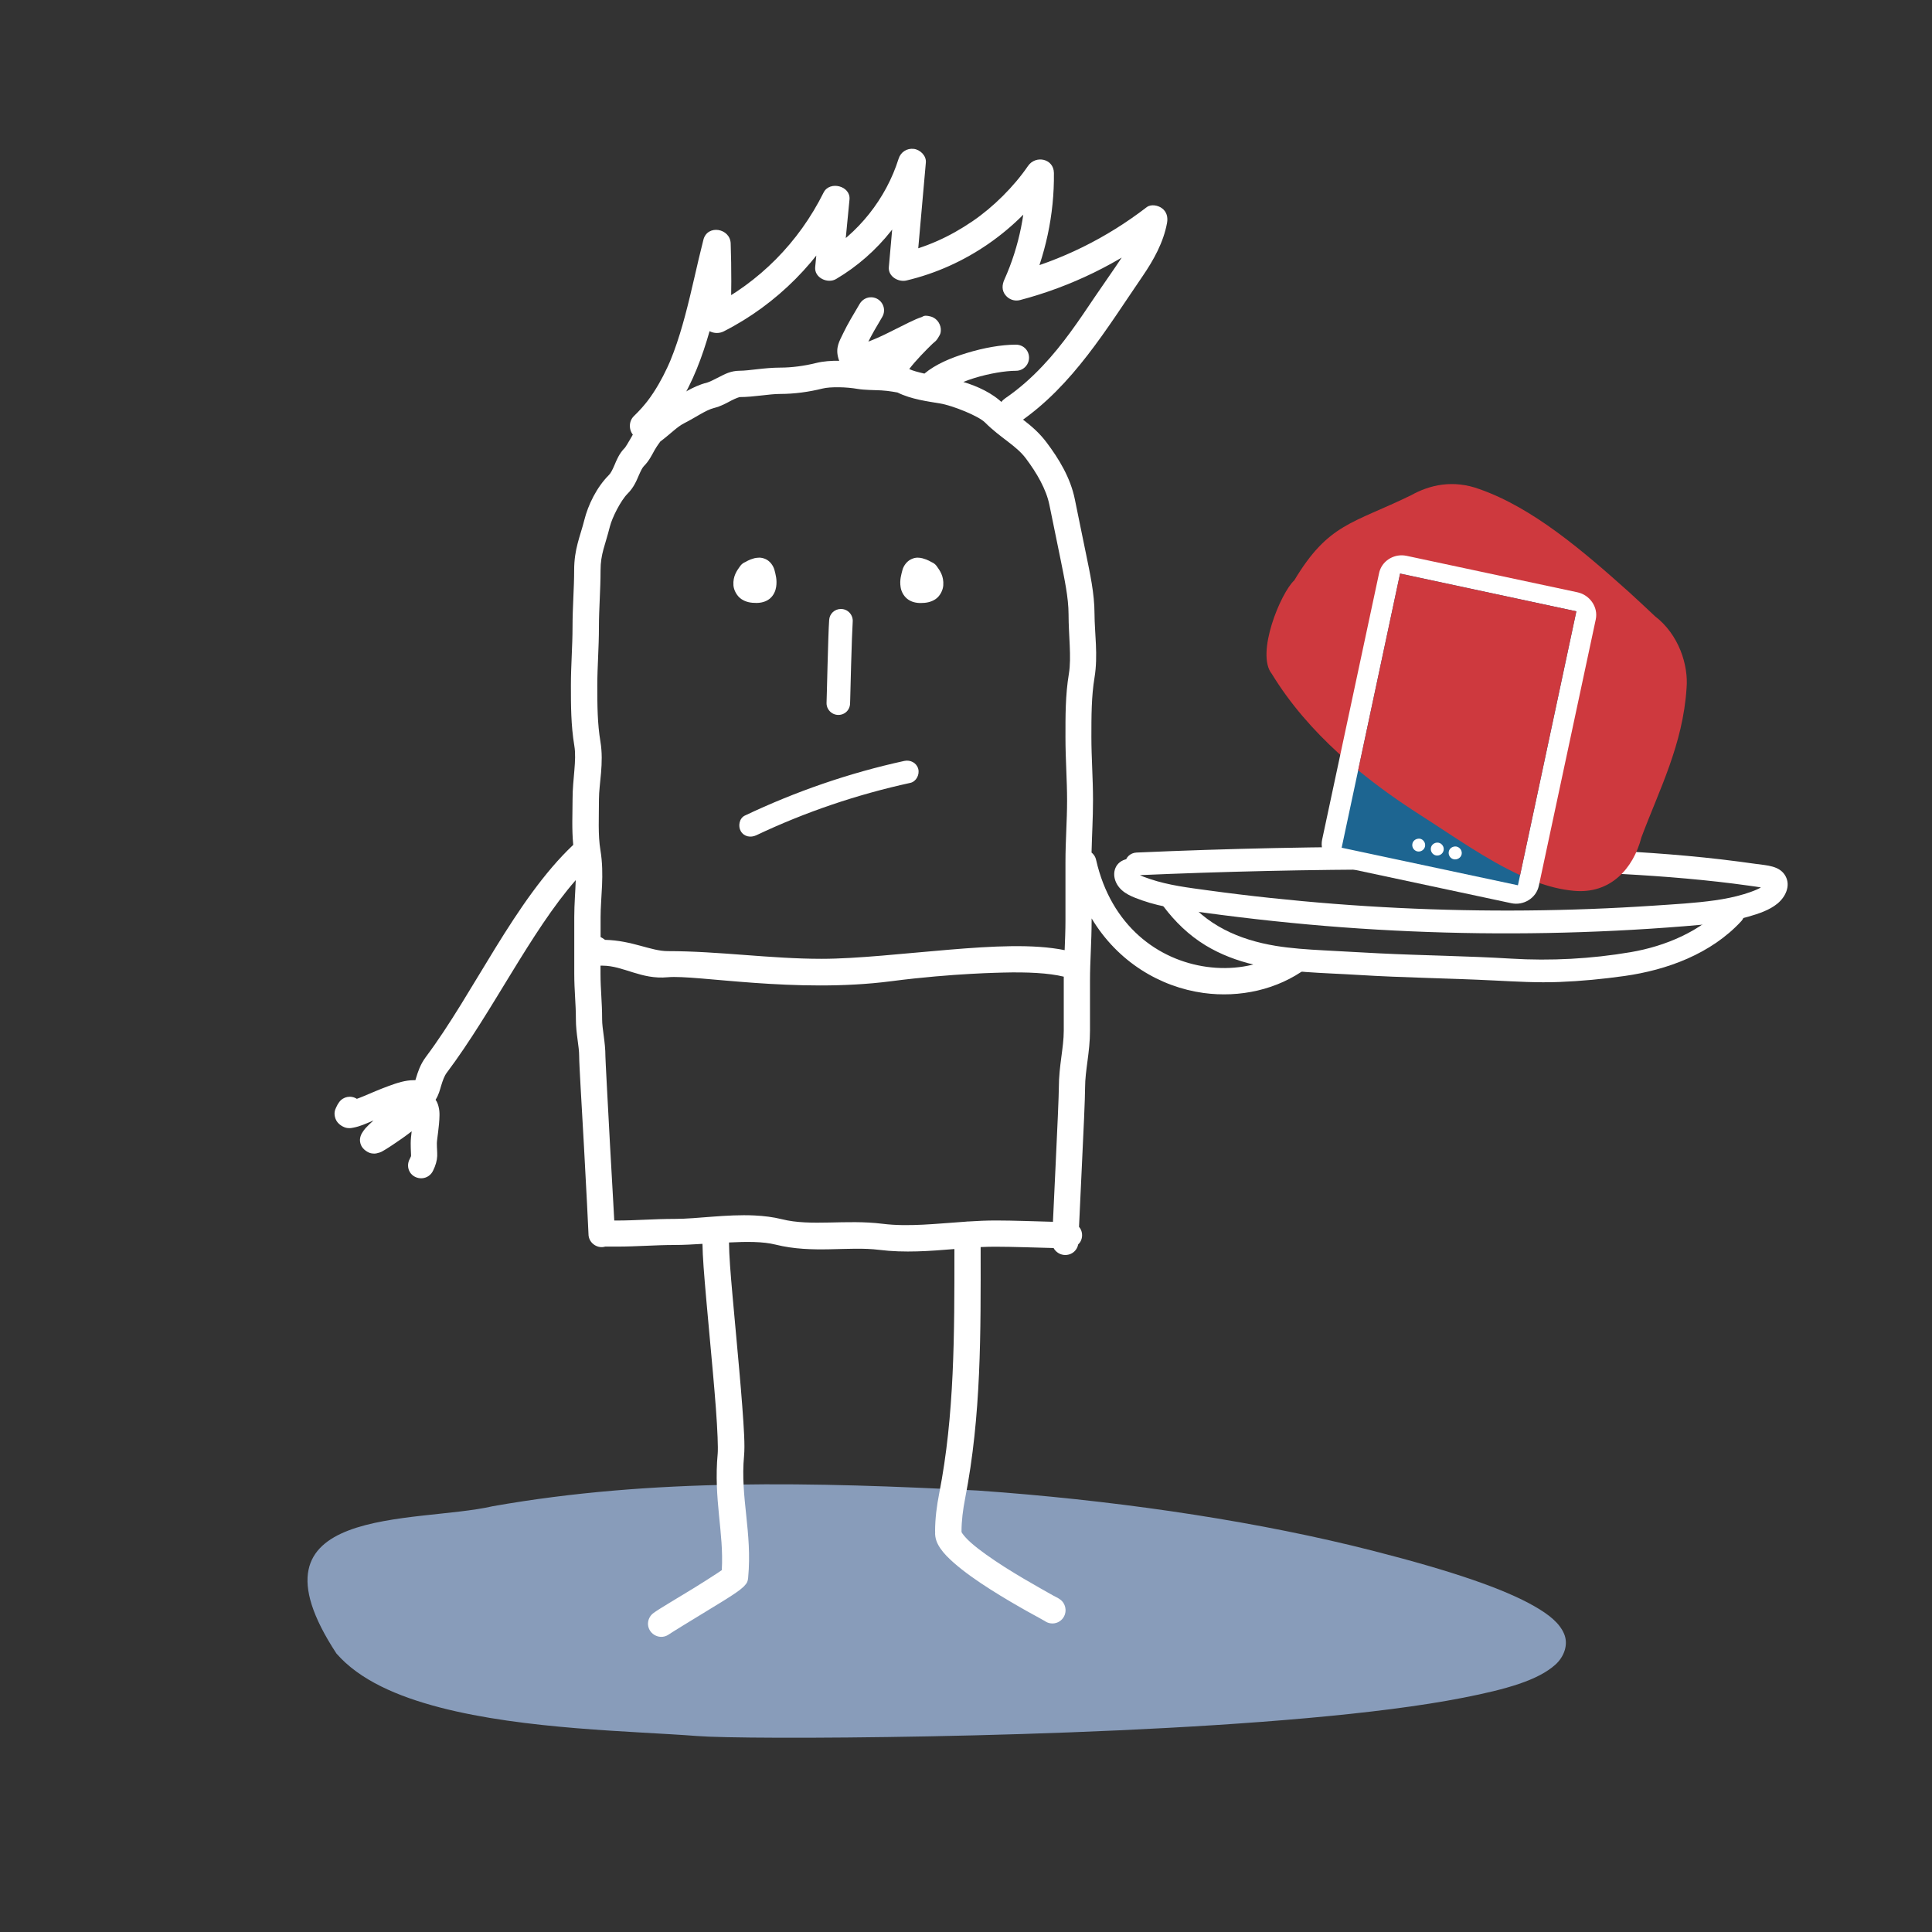
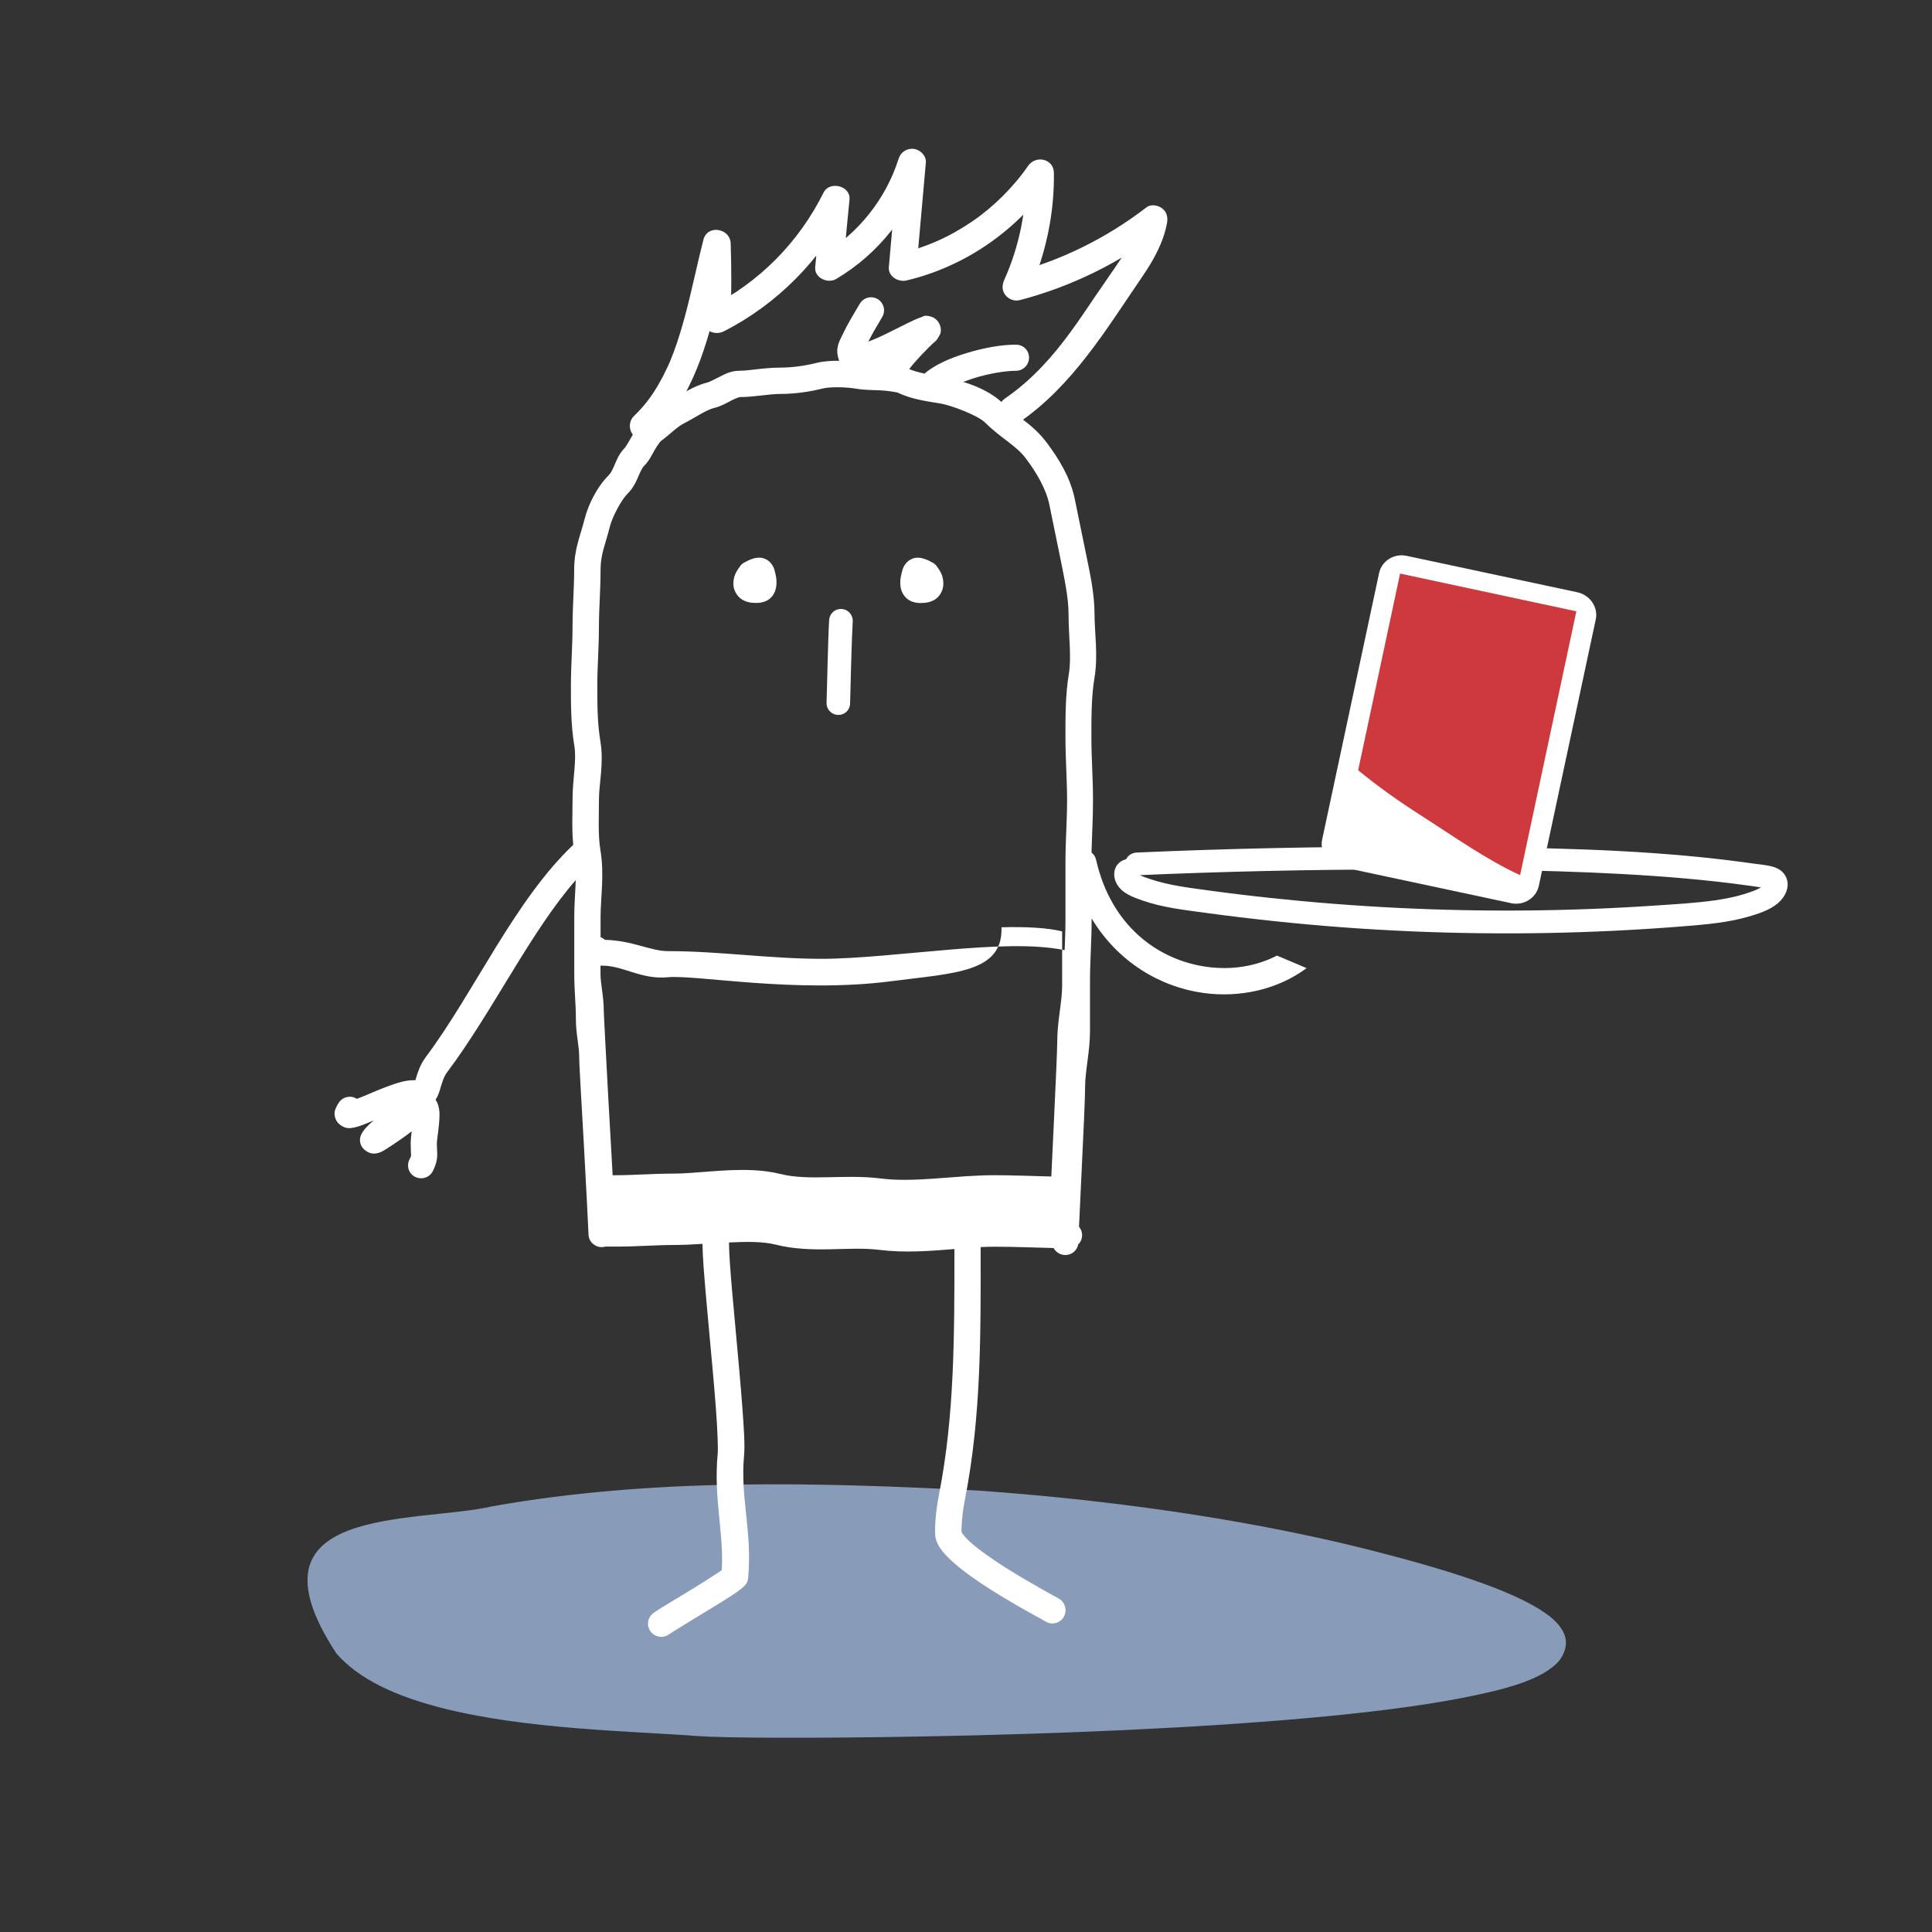
<svg xmlns="http://www.w3.org/2000/svg" version="1.1" x="0px" y="0px" viewBox="0 0 500 500" style="enable-background:new 0 0 500 500;" xml:space="preserve">
  <rect x="0" y="0" width="500" height="500" fill="#333333" stroke="none" />
  <style type="text/css">
	.st0{display:none;}
	.st1{display:inline;fill:#CE393E;}
	.st2{display:inline;fill:#1D6591;}
	.st3{fill-rule:evenodd;clip-rule:evenodd;fill:#E19081;}
	.st4{opacity:0.89;}
	.st5{fill:#FAED24;}
	.st6{fill-rule:evenodd;clip-rule:evenodd;fill:#FFFFFF;}
	.st7{opacity:0.27;fill-rule:evenodd;clip-rule:evenodd;fill:#FFFFFF;}
	.st8{opacity:0.91;fill-rule:evenodd;clip-rule:evenodd;fill:#FAED24;}
	.st9{fill-rule:evenodd;clip-rule:evenodd;fill:#1D6591;}
	.st10{fill-rule:evenodd;clip-rule:evenodd;fill:#CE393E;}
	.st11{fill:#FFFFFF;}
	.st12{fill:#D97264;}
	.st13{fill-rule:evenodd;clip-rule:evenodd;fill:#DA7769;}
	.st14{fill-rule:evenodd;clip-rule:evenodd;fill:#DE8677;}
	.st15{fill-rule:evenodd;clip-rule:evenodd;fill:#F5EC48;}
	.st16{fill:none;}
	.st17{fill:#CE393E;}
	.st18{fill:#BAD97C;}
	.st19{fill:#8499B8;}
	.st20{fill:#1B5D85;}
	.st21{fill-rule:evenodd;clip-rule:evenodd;fill:#8C9FBC;}
	.st22{fill:#FFFFFF;stroke:#FFFFFF;stroke-width:0.938;stroke-miterlimit:10;}
	.st23{fill-rule:evenodd;clip-rule:evenodd;fill:#889CBA;}
	.st24{fill-rule:evenodd;clip-rule:evenodd;fill:#6483A7;}
	.st25{opacity:0.48;fill-rule:evenodd;clip-rule:evenodd;fill:#FFFFFF;}
	.st26{fill-rule:evenodd;clip-rule:evenodd;fill:#FAED24;}
	.st27{opacity:0.85;fill-rule:evenodd;clip-rule:evenodd;fill:#FAED24;}
</style>
  <g id="podloga" class="st0">
-     <rect class="st2" width="500" height="500" />
-   </g>
+     </g>
  <g id="ilustracije">
    <g>
      <g>
        <path class="st23" d="M259.7,386.25c33.41,2.67,66.7,7.72,95.45,15.05c20.84,5.31,34.15,9.93,41.91,14.37     c3.88,2.22,6.54,4.38,7.72,7.15c1.18,2.76,0.03,5.93-2.24,7.98c-4.54,4.09-12.72,6.38-23.81,8.56     c-11.08,2.18-25.01,3.9-40.4,5.28c-30.78,2.76-67.35,4.14-97.66,4.72c-30.31,0.58-53.87,0.42-60.25-0.08     c-16.59-1.28-44.52-1.65-66.58-7.39c-11.02-2.87-20.78-7.09-26.77-13.96c-25.45-38.77,20.49-33.52,40.45-38.12     c41.47-7.35,83.66-6.2,125.51-4.06C255.24,385.91,257.47,386.08,259.7,386.25L259.7,386.25z M259.7,386.25" />
-         <path class="st6" d="M338.16,250.55c-7.51,5.56-17.26,7.72-26.7,6.43c-11.2-1.54-22.19-8.03-28.95-19.3v0.55     c0,5.34-0.42,10.65-0.42,15.53v12.99c0,5.57-1.27,10.26-1.27,14.69c0,2.67-0.41,11.6-0.85,20.65c-0.3,6.38-0.56,11.8-0.72,15.41     c0.12,0.14,0.24,0.3,0.34,0.46c0.61,1.05,0.61,2.37,0,3.42c-0.16,0.26-0.34,0.47-0.56,0.68c-0.18,0.95-0.76,1.79-1.61,2.28     c-1.05,0.61-2.38,0.61-3.43,0c-0.57-0.33-1.02-0.79-1.32-1.35c-4.66-0.11-10.53-0.34-14.94-0.34c-1.29,0-2.62,0.02-3.94,0.09     c0.02,22.24,0.19,43.56-4.02,65.09c-0.56,2.87-0.93,5.75-0.93,8.51v0.13c0.01,0.01,0.03,0.12,0.21,0.38     c0.38,0.55,1.16,1.46,2.24,2.41c2.16,1.92,5.38,4.16,8.68,6.27c3.3,2.1,6.71,4.07,9.31,5.54c1.3,0.73,2.41,1.37,3.22,1.82     c0.4,0.23,0.72,0.37,0.97,0.51c0.25,0.14,0.19,0.06,0.72,0.42c1.06,0.67,1.64,1.88,1.57,3.13c-0.08,1.24-0.82,2.35-1.95,2.88     c-1.13,0.53-2.46,0.4-3.47-0.34c-0.06-0.04-0.11-0.05-0.17-0.09c-0.23-0.13-0.57-0.33-0.97-0.55c-0.82-0.45-1.97-1.07-3.31-1.82     c-2.66-1.5-6.14-3.5-9.6-5.71c-3.46-2.2-6.87-4.59-9.52-6.94c-1.33-1.18-2.49-2.33-3.39-3.64c-0.8-1.16-1.49-2.59-1.36-4.4H242     c0-3.37,0.44-6.67,1.06-9.82c3.98-20.32,3.95-41.12,3.94-63.27c-6.3,0.51-12.84,1.04-19.47,0.21c-7.94-0.99-17.2,1.05-26.84-1.36     c-3.29-0.82-7.51-0.77-12.02-0.55v0.34c0.02,1.28,0.09,3.21,0.26,5.55c0.33,4.66,0.93,10.94,1.52,17.48     c0.6,6.54,1.22,13.34,1.65,19.04c0.42,5.7,0.72,10.05,0.46,12.82c-1.01,10.86,2.16,19.67,1.06,31.53     c-0.12,1.3-0.55,1.59-0.76,1.86c-0.21,0.27-0.36,0.41-0.51,0.55c-0.29,0.27-0.56,0.5-0.85,0.72c-0.58,0.44-1.28,0.93-2.12,1.48     c-1.68,1.11-3.89,2.43-6.14,3.81c-2.25,1.38-4.56,2.79-6.43,3.93c-1.87,1.14-3.43,2.13-3.64,2.28c-0.99,0.74-2.3,0.89-3.42,0.38     c-1.13-0.5-1.92-1.56-2.04-2.79c-0.11-1.23,0.47-2.43,1.48-3.13c0.86-0.62,2.18-1.43,4.07-2.58c1.88-1.16,4.21-2.53,6.43-3.9     c2.22-1.37,4.36-2.74,5.93-3.77c0.52-0.34,0.83-0.56,1.18-0.8c0.58-9.69-2.16-18.31-1.06-30.18c0.13-1.37-0.05-6.11-0.47-11.72     c-0.42-5.61-1.05-12.38-1.65-18.92c-0.6-6.54-1.18-12.86-1.53-17.65c-0.17-2.39-0.27-4.4-0.29-5.93c-0.01-0.01,0-0.03,0-0.04     c-2.44,0.15-4.87,0.29-7.16,0.29c-4.98,0-9.77,0.42-15.06,0.42h-2.96c-0.88,0.26-1.82,0.14-2.63-0.34     c-1.06-0.61-1.71-1.74-1.69-2.96c0-0.23-0.16-3.6-0.38-7.83c-0.23-4.22-0.5-9.63-0.8-15.02c-0.3-5.4-0.62-10.77-0.85-14.98     c-0.23-4.21-0.38-6.91-0.38-8.09c0-2.73-0.85-5.84-0.85-9.65c0-4.07-0.42-7.33-0.42-11.72v-14.69c0-3.4,0.29-6.55,0.38-9.56     c-11.66,13.32-21.53,34.06-33.35,49.81c-0.66,0.87-1.04,1.97-1.48,3.39c-0.32,1.05-0.61,2.34-1.44,3.64     c0.44,0.6,0.63,1.25,0.76,1.74c0.22,0.85,0.26,1.57,0.25,2.28c-0.03,2.84-0.68,6.23-0.68,7.24c0,1.42,0.12,2.15,0.09,3.3     c-0.04,1.15-0.42,2.49-1.06,3.76c-0.51,1.14-1.6,1.9-2.84,1.99c-1.24,0.09-2.46-0.48-3.13-1.52c-0.67-1.05-0.68-2.38-0.08-3.47     c0.41-0.83,0.32-0.66,0.34-0.97c0.01-0.32-0.09-1.35-0.09-3.09c0-1.01,0.13-2.06,0.25-3.09c-1.58,1.22-3.29,2.43-4.95,3.52     c-0.72,0.47-1.39,0.92-1.99,1.27c-0.61,0.34-0.87,0.63-2.08,0.89c-0.3,0.07-0.71,0.14-1.48,0c-0.77-0.14-2.16-0.97-2.63-2.16     c-0.46-1.19-0.19-1.97-0.04-2.41c0.15-0.44,0.34-0.68,0.46-0.89c0.52-0.83,0.95-1.25,1.69-1.98c0.3-0.3,0.79-0.73,1.14-1.06     c-1.94,0.83-3.43,1.52-5.16,1.86c-0.44,0.09-0.89,0.2-1.69,0.09c-0.8-0.11-2.4-0.87-2.96-2.33c-0.56-1.46-0.13-2.39,0.13-2.96     c0.25-0.58,0.5-0.99,0.8-1.4c1.05-1.45,3.06-1.82,4.57-0.85c0.67-0.26,0.89-0.32,1.74-0.68c1.92-0.81,4.19-1.8,6.43-2.62     c2.24-0.82,4.33-1.53,6.64-1.53c0.1,0,0.23-0.01,0.34,0c0.06-0.18,0.1-0.34,0.17-0.55c0.44-1.44,1.05-3.47,2.54-5.46     c12.42-16.56,22.97-40.54,38.14-54.89c-0.4-4.16-0.17-8.2-0.17-11.9c0-5.14,1.09-10,0.46-13.71c-0.89-5.38-0.89-10.48-0.89-15.66     c0-5.16,0.42-10.2,0.42-15.11c0-5.14,0.42-10.06,0.42-14.69c0-5.57,1.56-8.73,2.63-12.99c0.97-3.9,3.19-8.48,6.35-11.64     c0.48-0.48,0.9-1.28,1.44-2.54c0.54-1.26,1.18-3,2.75-4.57c0.09-0.08,0.88-1.34,1.65-2.71c0.77-1.37,1.52-2.94,3.35-4.31     c2.01-1.51,3.96-3.76,7.19-5.38c1.87-0.94,5.01-3.42,9.1-4.44c0.56-0.15,1.72-0.74,3.09-1.44c1.36-0.7,3-1.61,5.29-1.61     c2.43,0,6.44-0.81,10.49-0.81c3.02,0,6.29-0.45,9.23-1.18c1.93-0.48,4.02-0.62,6.05-0.59c-0.09-0.18-0.16-0.38-0.21-0.56     c-0.85-2.86,0.24-4.48,1.27-6.64c1.03-2.16,2.51-4.65,4.23-7.54c0.65-1.1,1.86-1.77,3.13-1.69c1.19,0.07,2.24,0.76,2.79,1.82     c0.56,1.06,0.5,2.33-0.13,3.34c-1.54,2.57-2.72,4.63-3.55,6.31c1.37-0.53,3.05-1.23,5.24-2.33c4.66-2.33,6.79-3.46,8.55-4.02     c0.44-0.14,0.58-0.63,2.41-0.13c0.46,0.13,1.06,0.42,1.61,1.01c0.54,0.59,0.88,1.45,0.93,2.08c0.1,1.25-0.28,1.7-0.47,2.03     c-0.73,1.33-1.1,1.37-1.69,1.94c-1.66,1.61-4.31,4.29-6,6.52c0.85,0.42,2.31,0.81,3.93,1.18c2.88-2.41,6.79-4.06,10.96-5.33     c4.38-1.34,8.94-2.16,12.7-2.16c1.22-0.01,2.35,0.6,2.96,1.65c0.61,1.05,0.61,2.37,0,3.42c-0.62,1.06-1.74,1.71-2.96,1.69     c-2.68,0-6.87,0.69-10.71,1.87c-0.99,0.3-1.96,0.65-2.88,1.02c3.66,1.11,7.57,2.88,10.33,5.63c3,3,7.52,5.11,11.22,10.03     c3.1,4.13,6.18,9.07,7.32,14.77c0.95,4.78,1.93,9.34,2.92,14.26c0.93,4.61,2.16,9.97,2.16,15.36c0,4.7,0.96,10.69,0,16.46     c-0.81,4.88-0.81,9.97-0.81,15.4c0,5.36,0.42,10.64,0.42,16.34c0,4.67-0.28,9.11-0.38,13.54c0.59,0.48,1.02,1.12,1.18,1.9     c3.89,17.14,16.11,25.96,28.65,27.68c6.4,0.88,12.76-0.11,18.15-2.92L338.16,250.55z M335.88,133.52 M217.12,100.22h-0.04     c-1.65-0.02-3.2,0.08-4.23,0.34c-3.49,0.87-7.25,1.39-10.88,1.39c-2.97,0-6.82,0.81-10.49,0.81c-0.13,0-1.02,0.28-2.2,0.89     c-1.18,0.61-2.6,1.47-4.53,1.95c-2.08,0.52-4.79,2.47-7.7,3.94c-1.82,0.91-3.53,2.76-6.18,4.74c0.09-0.07-0.76,0.97-1.48,2.24     c-0.72,1.28-1.37,2.72-2.79,4.15c-0.35,0.35-0.76,1.16-1.32,2.45c-0.56,1.3-1.27,3.06-2.88,4.66c-1.69,1.69-3.96,6.07-4.57,8.51     c-1.23,4.9-2.41,7.03-2.41,11.34c0,5.02-0.42,9.93-0.42,14.69c0,5.28-0.42,10.33-0.42,15.11c0,5.18,0.03,9.84,0.81,14.51     c0.93,5.6-0.38,10.9-0.38,14.85c0,4.75-0.28,9.31,0.38,13.25c1.06,6.38,0.04,12.12,0.04,17.35c0,1.71,0,3.41,0,5.12     c0.68,0.34,0.97,0.6,1.14,0.72c7.1,0.17,11.85,2.92,16.25,2.92c13.25,0,26.52,1.99,39.78,1.99c9.22,0,21.39-1.4,33.14-2.37     c11.02-0.91,21.64-1.53,29.79,0.13c0.1-2.61,0.21-5.17,0.21-7.66v-15.1c0-5.6,0.42-10.79,0.42-15.96     c0-5.36-0.42-10.64-0.42-16.34c0-5.4-0.05-10.86,0.89-16.51c0.7-4.21-0.09-9.92-0.09-15.36c0-4.3-1.09-9.29-2.03-14.01     c-0.97-4.85-1.95-9.41-2.92-14.26c-0.81-4.07-3.29-8.32-6.1-12.06c-2.52-3.37-6.53-5.26-10.58-9.31     c-1.69-1.69-8.38-4.37-11.59-4.91c-3.03-0.51-7.49-1.06-11.05-2.84c0.05,0.03-2.1-0.44-4.23-0.55c-2.12-0.11-4.22-0.07-6.09-0.38     C220.52,100.4,218.77,100.24,217.12,100.22L217.12,100.22z M237.48,144.32c0.49,0,0.92,0.08,1.27,0.17     c1.37,0.36,2.25,0.95,2.33,0.98c0.53,0.22,1.02,0.58,1.35,1.06c0.82,1.15,1.85,2.55,1.69,4.95c-0.07,1.2-0.79,2.74-1.98,3.56     c-1.2,0.81-2.49,1.02-3.9,1.02c-1.17,0-2.45-0.27-3.47-1.1c-1.02-0.83-1.55-2.05-1.69-3c-0.3-1.9,0.19-3.3,0.46-4.4     c0.26-1.04,1.09-2.3,2.29-2.84C236.43,144.43,236.98,144.32,237.48,144.32L237.48,144.32z M196.5,144.32     c0.5,0,1.05,0.11,1.65,0.38c1.2,0.54,2.02,1.8,2.29,2.84c0.27,1.1,0.72,2.5,0.42,4.4c-0.15,0.95-0.63,2.17-1.65,3     c-1.02,0.83-2.3,1.1-3.47,1.1c-1.4,0-2.7-0.2-3.9-1.02c-1.19-0.81-1.95-2.35-2.03-3.56c-0.15-2.39,0.92-3.8,1.74-4.95     c0.34-0.48,0.81-0.85,1.35-1.06c0.07-0.03,0.95-0.62,2.33-0.98C195.58,144.4,196.01,144.32,196.5,144.32L196.5,144.32z      M217.59,157.6c0.86-0.01,1.7,0.34,2.28,0.98c0.59,0.63,0.89,1.51,0.81,2.37c-0.09,1.16-0.29,6.49-0.42,11.34     c-0.07,2.43-0.13,4.78-0.17,6.56c-0.04,1.79-0.09,3.31-0.09,3.09c0.02,1.1-0.53,2.12-1.48,2.67c-0.95,0.55-2.14,0.55-3.09,0     c-0.95-0.56-1.54-1.57-1.52-2.67c0-0.5,0.04-1.42,0.09-3.21c0.04-1.79,0.1-4.17,0.17-6.6c0.13-4.88,0.28-9.87,0.42-11.68     C214.68,158.85,215.99,157.62,217.59,157.6L217.59,157.6z M230.63,253.94c-24.69,3.21-50.47-1.73-57.83-1.03     c-6.87,0.65-11.47-3-16.88-3l0,0c-0.17,0-0.36,0.01-0.51,0v2.16c0,3.95,0.42,7.21,0.42,11.72c0,2.63,0.85,5.77,0.85,9.65     c0,0.15,0.15,3.5,0.38,7.7c0.23,4.2,0.5,9.59,0.8,14.98c0.3,5.39,0.62,10.79,0.85,15.02c0.1,1.91,0.19,3.43,0.26,4.73h0.63     c4.93,0,9.71-0.42,15.06-0.42c5.75,0,13.34-1.24,20.61-0.89c2.42,0.12,4.79,0.4,7.07,0.97c7.59,1.9,16.51,0,26.03,1.18     c6.74,0.85,14.05-0.04,21.66-0.55c0.15-0.01,0.28-0.05,0.42-0.04c0.06,0,0.12-0.01,0.17,0c2.35-0.15,4.71-0.26,7.11-0.26     c4.51,0,10.3,0.23,14.77,0.34c0.17-3.78,0.41-8.93,0.68-14.48c0.44-9.05,0.85-18.52,0.85-20.31c0-5.57,1.27-10.26,1.27-14.69     c0-4.33,0-8.66,0-12.99c0-0.33,0-0.65,0-0.97c-3.92-0.96-9.42-1.22-15.7-1.06C259.61,251.73,246.97,251.82,230.63,253.94z" />
+         <path class="st6" d="M338.16,250.55c-7.51,5.56-17.26,7.72-26.7,6.43c-11.2-1.54-22.19-8.03-28.95-19.3v0.55     c0,5.34-0.42,10.65-0.42,15.53v12.99c0,5.57-1.27,10.26-1.27,14.69c0,2.67-0.41,11.6-0.85,20.65c-0.3,6.38-0.56,11.8-0.72,15.41     c0.12,0.14,0.24,0.3,0.34,0.46c0.61,1.05,0.61,2.37,0,3.42c-0.16,0.26-0.34,0.47-0.56,0.68c-0.18,0.95-0.76,1.79-1.61,2.28     c-1.05,0.61-2.38,0.61-3.43,0c-0.57-0.33-1.02-0.79-1.32-1.35c-4.66-0.11-10.53-0.34-14.94-0.34c-1.29,0-2.62,0.02-3.94,0.09     c0.02,22.24,0.19,43.56-4.02,65.09c-0.56,2.87-0.93,5.75-0.93,8.51v0.13c0.01,0.01,0.03,0.12,0.21,0.38     c0.38,0.55,1.16,1.46,2.24,2.41c2.16,1.92,5.38,4.16,8.68,6.27c3.3,2.1,6.71,4.07,9.31,5.54c1.3,0.73,2.41,1.37,3.22,1.82     c0.4,0.23,0.72,0.37,0.97,0.51c0.25,0.14,0.19,0.06,0.72,0.42c1.06,0.67,1.64,1.88,1.57,3.13c-0.08,1.24-0.82,2.35-1.95,2.88     c-1.13,0.53-2.46,0.4-3.47-0.34c-0.06-0.04-0.11-0.05-0.17-0.09c-0.23-0.13-0.57-0.33-0.97-0.55c-0.82-0.45-1.97-1.07-3.31-1.82     c-2.66-1.5-6.14-3.5-9.6-5.71c-3.46-2.2-6.87-4.59-9.52-6.94c-1.33-1.18-2.49-2.33-3.39-3.64c-0.8-1.16-1.49-2.59-1.36-4.4H242     c0-3.37,0.44-6.67,1.06-9.82c3.98-20.32,3.95-41.12,3.94-63.27c-6.3,0.51-12.84,1.04-19.47,0.21c-7.94-0.99-17.2,1.05-26.84-1.36     c-3.29-0.82-7.51-0.77-12.02-0.55v0.34c0.02,1.28,0.09,3.21,0.26,5.55c0.33,4.66,0.93,10.94,1.52,17.48     c0.6,6.54,1.22,13.34,1.65,19.04c0.42,5.7,0.72,10.05,0.46,12.82c-1.01,10.86,2.16,19.67,1.06,31.53     c-0.12,1.3-0.55,1.59-0.76,1.86c-0.21,0.27-0.36,0.41-0.51,0.55c-0.29,0.27-0.56,0.5-0.85,0.72c-0.58,0.44-1.28,0.93-2.12,1.48     c-1.68,1.11-3.89,2.43-6.14,3.81c-2.25,1.38-4.56,2.79-6.43,3.93c-1.87,1.14-3.43,2.13-3.64,2.28c-0.99,0.74-2.3,0.89-3.42,0.38     c-1.13-0.5-1.92-1.56-2.04-2.79c-0.11-1.23,0.47-2.43,1.48-3.13c0.86-0.62,2.18-1.43,4.07-2.58c1.88-1.16,4.21-2.53,6.43-3.9     c2.22-1.37,4.36-2.74,5.93-3.77c0.52-0.34,0.83-0.56,1.18-0.8c0.58-9.69-2.16-18.31-1.06-30.18c0.13-1.37-0.05-6.11-0.47-11.72     c-0.42-5.61-1.05-12.38-1.65-18.92c-0.6-6.54-1.18-12.86-1.53-17.65c-0.17-2.39-0.27-4.4-0.29-5.93c-0.01-0.01,0-0.03,0-0.04     c-2.44,0.15-4.87,0.29-7.16,0.29c-4.98,0-9.77,0.42-15.06,0.42h-2.96c-0.88,0.26-1.82,0.14-2.63-0.34     c-1.06-0.61-1.71-1.74-1.69-2.96c0-0.23-0.16-3.6-0.38-7.83c-0.23-4.22-0.5-9.63-0.8-15.02c-0.3-5.4-0.62-10.77-0.85-14.98     c-0.23-4.21-0.38-6.91-0.38-8.09c0-2.73-0.85-5.84-0.85-9.65c0-4.07-0.42-7.33-0.42-11.72v-14.69c0-3.4,0.29-6.55,0.38-9.56     c-11.66,13.32-21.53,34.06-33.35,49.81c-0.66,0.87-1.04,1.97-1.48,3.39c-0.32,1.05-0.61,2.34-1.44,3.64     c0.44,0.6,0.63,1.25,0.76,1.74c0.22,0.85,0.26,1.57,0.25,2.28c-0.03,2.84-0.68,6.23-0.68,7.24c0,1.42,0.12,2.15,0.09,3.3     c-0.04,1.15-0.42,2.49-1.06,3.76c-0.51,1.14-1.6,1.9-2.84,1.99c-1.24,0.09-2.46-0.48-3.13-1.52c-0.67-1.05-0.68-2.38-0.08-3.47     c0.41-0.83,0.32-0.66,0.34-0.97c0.01-0.32-0.09-1.35-0.09-3.09c0-1.01,0.13-2.06,0.25-3.09c-1.58,1.22-3.29,2.43-4.95,3.52     c-0.72,0.47-1.39,0.92-1.99,1.27c-0.61,0.34-0.87,0.63-2.08,0.89c-0.3,0.07-0.71,0.14-1.48,0c-0.77-0.14-2.16-0.97-2.63-2.16     c-0.46-1.19-0.19-1.97-0.04-2.41c0.15-0.44,0.34-0.68,0.46-0.89c0.52-0.83,0.95-1.25,1.69-1.98c0.3-0.3,0.79-0.73,1.14-1.06     c-1.94,0.83-3.43,1.52-5.16,1.86c-0.44,0.09-0.89,0.2-1.69,0.09c-0.8-0.11-2.4-0.87-2.96-2.33c-0.56-1.46-0.13-2.39,0.13-2.96     c0.25-0.58,0.5-0.99,0.8-1.4c1.05-1.45,3.06-1.82,4.57-0.85c0.67-0.26,0.89-0.32,1.74-0.68c1.92-0.81,4.19-1.8,6.43-2.62     c2.24-0.82,4.33-1.53,6.64-1.53c0.1,0,0.23-0.01,0.34,0c0.06-0.18,0.1-0.34,0.17-0.55c0.44-1.44,1.05-3.47,2.54-5.46     c12.42-16.56,22.97-40.54,38.14-54.89c-0.4-4.16-0.17-8.2-0.17-11.9c0-5.14,1.09-10,0.46-13.71c-0.89-5.38-0.89-10.48-0.89-15.66     c0-5.16,0.42-10.2,0.42-15.11c0-5.14,0.42-10.06,0.42-14.69c0-5.57,1.56-8.73,2.63-12.99c0.97-3.9,3.19-8.48,6.35-11.64     c0.48-0.48,0.9-1.28,1.44-2.54c0.54-1.26,1.18-3,2.75-4.57c0.09-0.08,0.88-1.34,1.65-2.71c0.77-1.37,1.52-2.94,3.35-4.31     c2.01-1.51,3.96-3.76,7.19-5.38c1.87-0.94,5.01-3.42,9.1-4.44c0.56-0.15,1.72-0.74,3.09-1.44c1.36-0.7,3-1.61,5.29-1.61     c2.43,0,6.44-0.81,10.49-0.81c3.02,0,6.29-0.45,9.23-1.18c1.93-0.48,4.02-0.62,6.05-0.59c-0.09-0.18-0.16-0.38-0.21-0.56     c-0.85-2.86,0.24-4.48,1.27-6.64c1.03-2.16,2.51-4.65,4.23-7.54c0.65-1.1,1.86-1.77,3.13-1.69c1.19,0.07,2.24,0.76,2.79,1.82     c0.56,1.06,0.5,2.33-0.13,3.34c-1.54,2.57-2.72,4.63-3.55,6.31c1.37-0.53,3.05-1.23,5.24-2.33c4.66-2.33,6.79-3.46,8.55-4.02     c0.44-0.14,0.58-0.63,2.41-0.13c0.46,0.13,1.06,0.42,1.61,1.01c0.54,0.59,0.88,1.45,0.93,2.08c0.1,1.25-0.28,1.7-0.47,2.03     c-0.73,1.33-1.1,1.37-1.69,1.94c-1.66,1.61-4.31,4.29-6,6.52c0.85,0.42,2.31,0.81,3.93,1.18c2.88-2.41,6.79-4.06,10.96-5.33     c4.38-1.34,8.94-2.16,12.7-2.16c1.22-0.01,2.35,0.6,2.96,1.65c0.61,1.05,0.61,2.37,0,3.42c-0.62,1.06-1.74,1.71-2.96,1.69     c-2.68,0-6.87,0.69-10.71,1.87c-0.99,0.3-1.96,0.65-2.88,1.02c3.66,1.11,7.57,2.88,10.33,5.63c3,3,7.52,5.11,11.22,10.03     c3.1,4.13,6.18,9.07,7.32,14.77c0.95,4.78,1.93,9.34,2.92,14.26c0.93,4.61,2.16,9.97,2.16,15.36c0,4.7,0.96,10.69,0,16.46     c-0.81,4.88-0.81,9.97-0.81,15.4c0,5.36,0.42,10.64,0.42,16.34c0,4.67-0.28,9.11-0.38,13.54c0.59,0.48,1.02,1.12,1.18,1.9     c3.89,17.14,16.11,25.96,28.65,27.68c6.4,0.88,12.76-0.11,18.15-2.92L338.16,250.55z M335.88,133.52 M217.12,100.22h-0.04     c-1.65-0.02-3.2,0.08-4.23,0.34c-3.49,0.87-7.25,1.39-10.88,1.39c-2.97,0-6.82,0.81-10.49,0.81c-0.13,0-1.02,0.28-2.2,0.89     c-1.18,0.61-2.6,1.47-4.53,1.95c-2.08,0.52-4.79,2.47-7.7,3.94c-1.82,0.91-3.53,2.76-6.18,4.74c0.09-0.07-0.76,0.97-1.48,2.24     c-0.72,1.28-1.37,2.72-2.79,4.15c-0.35,0.35-0.76,1.16-1.32,2.45c-0.56,1.3-1.27,3.06-2.88,4.66c-1.69,1.69-3.96,6.07-4.57,8.51     c-1.23,4.9-2.41,7.03-2.41,11.34c0,5.02-0.42,9.93-0.42,14.69c0,5.28-0.42,10.33-0.42,15.11c0,5.18,0.03,9.84,0.81,14.51     c0.93,5.6-0.38,10.9-0.38,14.85c0,4.75-0.28,9.31,0.38,13.25c1.06,6.38,0.04,12.12,0.04,17.35c0,1.71,0,3.41,0,5.12     c0.68,0.34,0.97,0.6,1.14,0.72c7.1,0.17,11.85,2.92,16.25,2.92c13.25,0,26.52,1.99,39.78,1.99c9.22,0,21.39-1.4,33.14-2.37     c11.02-0.91,21.64-1.53,29.79,0.13c0.1-2.61,0.21-5.17,0.21-7.66v-15.1c0-5.6,0.42-10.79,0.42-15.96     c0-5.36-0.42-10.64-0.42-16.34c0-5.4-0.05-10.86,0.89-16.51c0.7-4.21-0.09-9.92-0.09-15.36c0-4.3-1.09-9.29-2.03-14.01     c-0.97-4.85-1.95-9.41-2.92-14.26c-0.81-4.07-3.29-8.32-6.1-12.06c-2.52-3.37-6.53-5.26-10.58-9.31     c-1.69-1.69-8.38-4.37-11.59-4.91c-3.03-0.51-7.49-1.06-11.05-2.84c0.05,0.03-2.1-0.44-4.23-0.55c-2.12-0.11-4.22-0.07-6.09-0.38     C220.52,100.4,218.77,100.24,217.12,100.22L217.12,100.22z M237.48,144.32c0.49,0,0.92,0.08,1.27,0.17     c1.37,0.36,2.25,0.95,2.33,0.98c0.53,0.22,1.02,0.58,1.35,1.06c0.82,1.15,1.85,2.55,1.69,4.95c-0.07,1.2-0.79,2.74-1.98,3.56     c-1.2,0.81-2.49,1.02-3.9,1.02c-1.17,0-2.45-0.27-3.47-1.1c-1.02-0.83-1.55-2.05-1.69-3c-0.3-1.9,0.19-3.3,0.46-4.4     c0.26-1.04,1.09-2.3,2.29-2.84C236.43,144.43,236.98,144.32,237.48,144.32L237.48,144.32z M196.5,144.32     c0.5,0,1.05,0.11,1.65,0.38c1.2,0.54,2.02,1.8,2.29,2.84c0.27,1.1,0.72,2.5,0.42,4.4c-0.15,0.95-0.63,2.17-1.65,3     c-1.02,0.83-2.3,1.1-3.47,1.1c-1.4,0-2.7-0.2-3.9-1.02c-1.19-0.81-1.95-2.35-2.03-3.56c-0.15-2.39,0.92-3.8,1.74-4.95     c0.34-0.48,0.81-0.85,1.35-1.06c0.07-0.03,0.95-0.62,2.33-0.98C195.58,144.4,196.01,144.32,196.5,144.32L196.5,144.32z      M217.59,157.6c0.86-0.01,1.7,0.34,2.28,0.98c0.59,0.63,0.89,1.51,0.81,2.37c-0.09,1.16-0.29,6.49-0.42,11.34     c-0.07,2.43-0.13,4.78-0.17,6.56c-0.04,1.79-0.09,3.31-0.09,3.09c0.02,1.1-0.53,2.12-1.48,2.67c-0.95,0.55-2.14,0.55-3.09,0     c-0.95-0.56-1.54-1.57-1.52-2.67c0-0.5,0.04-1.42,0.09-3.21c0.04-1.79,0.1-4.17,0.17-6.6c0.13-4.88,0.28-9.87,0.42-11.68     C214.68,158.85,215.99,157.62,217.59,157.6L217.59,157.6z M230.63,253.94c-24.69,3.21-50.47-1.73-57.83-1.03     c-6.87,0.65-11.47-3-16.88-3l0,0c-0.17,0-0.36,0.01-0.51,0v2.16c0,2.63,0.85,5.77,0.85,9.65     c0,0.15,0.15,3.5,0.38,7.7c0.23,4.2,0.5,9.59,0.8,14.98c0.3,5.39,0.62,10.79,0.85,15.02c0.1,1.91,0.19,3.43,0.26,4.73h0.63     c4.93,0,9.71-0.42,15.06-0.42c5.75,0,13.34-1.24,20.61-0.89c2.42,0.12,4.79,0.4,7.07,0.97c7.59,1.9,16.51,0,26.03,1.18     c6.74,0.85,14.05-0.04,21.66-0.55c0.15-0.01,0.28-0.05,0.42-0.04c0.06,0,0.12-0.01,0.17,0c2.35-0.15,4.71-0.26,7.11-0.26     c4.51,0,10.3,0.23,14.77,0.34c0.17-3.78,0.41-8.93,0.68-14.48c0.44-9.05,0.85-18.52,0.85-20.31c0-5.57,1.27-10.26,1.27-14.69     c0-4.33,0-8.66,0-12.99c0-0.33,0-0.65,0-0.97c-3.92-0.96-9.42-1.22-15.7-1.06C259.61,251.73,246.97,251.82,230.63,253.94z" />
      </g>
      <g>
        <g>
          <path class="st11" d="M169.12,112.82c10.18-9.89,14-23.95,17.12-37.35c0.89-3.83,1.75-7.67,2.73-11.49      c-2.35-0.32-4.71-0.64-7.06-0.96c0.21,6.55,0.2,13.1-0.02,19.64c-0.1,2.87,3.09,4.28,5.41,3.1c13.75-6.98,25.19-18.5,32.06-32.3      c-2.23-0.6-4.47-1.21-6.7-1.81c-0.56,5.82-1.13,11.64-1.69,17.46c-0.27,2.78,3.23,4.39,5.41,3.1      c11-6.49,19.29-17.01,23.11-29.19c-2.35-0.32-4.71-0.64-7.06-0.96c-0.8,9.02-1.6,18.04-2.4,27.06      c-0.22,2.43,2.46,3.96,4.55,3.47c15.29-3.61,28.82-13.07,37.68-26.01c-2.23-0.6-4.47-1.21-6.7-1.81      c0.11,9.47-1.73,18.93-5.64,27.61c-0.6,1.34-0.69,2.77,0.28,3.99c0.9,1.13,2.35,1.66,3.78,1.29      c13.15-3.46,25.62-9.52,36.4-17.81c-1.76-1.35-3.52-2.71-5.28-4.06c-0.76,4.12-2.55,7.48-4.87,10.98      c-2.21,3.35-4.56,6.62-6.8,9.94c-4.33,6.43-8.3,12.37-13.52,17.91c-3.05,3.25-6.28,6.08-9.8,8.49c-1.6,1.1-2.32,3.16-1.29,4.92      c0.93,1.58,3.31,2.39,4.92,1.29c13.93-9.55,22.6-24.17,31.96-37.84c2.86-4.18,5.41-8.76,6.33-13.79      c0.26-1.44-0.06-2.86-1.29-3.78c-1.04-0.78-2.86-1.15-3.99-0.28c-10.42,8.01-22.05,13.76-34.68,17.09      c1.35,1.76,2.71,3.52,4.06,5.28c4.42-9.83,6.75-20.44,6.62-31.24c-0.04-3.73-4.74-4.68-6.7-1.81c-3.67,5.36-9,10.65-14.37,14.31      c-6.04,4.11-11.98,6.74-19.02,8.39c1.52,1.16,3.03,2.31,4.55,3.47c0.8-9.02,1.6-18.04,2.4-27.06c0.16-1.76-1.49-3.34-3.12-3.53      c-1.8-0.21-3.4,0.83-3.94,2.57c-3.24,10.31-10.42,19.36-19.8,24.89c1.8,1.03,3.61,2.07,5.41,3.1      c0.56-5.82,1.13-11.64,1.69-17.46c0.34-3.54-5.15-4.91-6.7-1.81c-6.45,12.94-16.61,23.19-29.48,29.73      c1.8,1.03,3.61,2.07,5.41,3.1c0.23-6.55,0.24-13.09,0.02-19.64c-0.13-3.96-6.03-5-7.06-0.96c-1.67,6.52-2.99,13.13-4.74,19.64      c-0.85,3.17-1.79,6.31-2.93,9.38c-0.29,0.77-0.59,1.54-0.9,2.3c-0.22,0.54,0.01,0-0.23,0.53c-0.18,0.4-0.36,0.8-0.54,1.2      c-0.68,1.47-1.43,2.92-2.24,4.32c-0.9,1.56-1.89,3.07-2.99,4.5c0.25-0.32-0.38,0.47-0.48,0.59c-0.28,0.34-0.56,0.67-0.85,1      c-0.67,0.76-1.37,1.48-2.1,2.19c-1.39,1.35-1.36,3.72,0,5.08C165.43,114.21,167.72,114.18,169.12,112.82L169.12,112.82z" />
        </g>
      </g>
      <g>
        <g>
          <path class="st11" d="M294.15,226.52c22.43-0.98,44.87-1.49,67.32-1.5c22.21-0.02,44.5,0.15,66.66,1.69      c5.55,0.39,11.1,0.88,16.62,1.5c2.58,0.29,5.16,0.62,7.74,0.98c1.36,0.19,2.72,0.37,4.08,0.61c0.24,0.04,0.52,0.16,0.75,0.16      c0.37,0-0.14-0.13-0.32-0.4c-0.05-0.09-0.11-0.18-0.16-0.27c0.07-0.77,0.06-0.97-0.04-0.59c-0.05,0.19-0.05,0.19-0.01,0.01      c-0.06,0.09-0.12,0.19-0.18,0.28c-0.37,0.42-1.2,0.89-1.95,1.22c-1.07,0.47-2.18,0.85-3.3,1.19c-2.45,0.74-4.97,1.24-7.5,1.6      c-5.19,0.74-10.47,1.01-15.7,1.37c-22.03,1.48-44.14,1.68-66.2,0.6c-11.11-0.54-22.2-1.41-33.26-2.59      c-5.35-0.57-10.69-1.22-16.02-1.95c-5.05-0.69-10.2-1.3-15.06-2.94c-1.06-0.36-2.19-0.73-3.15-1.3      c-0.08-0.05-0.11-0.05-0.19-0.16c-0.11-0.14-0.37-0.35-0.17-0.27c0.02,0.03,0.03,0.07,0.05,0.1c0.18,0.92-0.28,1.67-1.38,2.25      c3.61-1.11,2.07-6.8-1.57-5.68c-2.91,0.9-3.56,3.99-2.11,6.45c1.39,2.36,4.07,3.28,6.52,4.15c5.2,1.83,10.77,2.45,16.21,3.19      c11.85,1.61,23.74,2.88,35.67,3.77c23.49,1.74,47.08,2.03,70.6,0.87c5.96-0.29,11.92-0.68,17.87-1.16      c5.53-0.45,11.16-0.92,16.51-2.47c2.59-0.75,5.42-1.65,7.53-3.39c2.03-1.67,3.46-4.53,2.1-7.07c-1.47-2.75-4.88-2.79-7.59-3.18      c-3.01-0.43-6.03-0.82-9.06-1.18c-23.49-2.72-47.23-3.05-70.85-3.23c-23.86-0.18-47.71,0.18-71.55,1.09      c-2.98,0.11-5.96,0.24-8.94,0.37c-1.59,0.07-2.95,1.3-2.95,2.95C291.21,225.11,292.55,226.59,294.15,226.52L294.15,226.52z" />
        </g>
      </g>
      <g>
        <g>
-           <path class="st11" d="M301.07,234.53c3.03,4.03,6.61,7.51,10.94,10.14c3.85,2.34,8.16,3.96,12.53,4.99      c8.82,2.08,17.96,2.09,26.96,2.65c11.72,0.73,23.47,0.85,35.19,1.44c5.62,0.28,11.19,0.61,16.82,0.39      c5.65-0.22,11.29-0.76,16.89-1.55c11.09-1.56,22.45-5.76,30.21-14.16c2.57-2.78-1.59-6.96-4.17-4.17      c-6.27,6.78-15.45,10.63-24.43,12.16c-10.18,1.73-20.66,2.3-30.97,1.67c-11.33-0.69-22.69-0.8-34.03-1.36      c-4.81-0.24-9.62-0.53-14.43-0.78c-4.17-0.22-8.55-0.52-12.42-1.16c-9.52-1.57-18.09-5.35-24.04-13.24      c-0.96-1.27-2.54-1.93-4.03-1.06C300.88,231.23,300.11,233.25,301.07,234.53L301.07,234.53z" />
-         </g>
+           </g>
      </g>
-       <path class="st10" d="M421.58,153.22c-11.97-10.7-24.86-21.78-38.68-26.63c-6.86-2.52-12.9-1.11-17.75,1.6    c-15.11,7.36-21.35,7.26-30.19,22c-3.55,3.27-10.03,19-5.82,24.2c9.45,15.48,23.96,27.29,38.36,36.49    c12.9,8.25,26.51,18.49,39.83,19.66c9.36,0.88,15.34-5.64,17.48-13.86c4.61-12.32,10.73-23.96,11.67-38.59    c0.52-5.91-1.98-13.88-8.17-18.61C426.09,157.37,423.81,155.27,421.58,153.22L421.58,153.22z M421.58,153.22" />
      <g>
        <path class="st6" d="M364.03,143.85c-0.78-0.16-1.56-0.18-2.32-0.05c-2.31,0.41-4.28,2.09-4.8,4.51l-14.74,68.98     c-0.68,3.21,1.58,6.35,4.72,7.02l44.24,9.44c3.14,0.67,6.43-1.28,7.12-4.51l14.73-68.93c0.69-3.22-1.58-6.35-4.72-7.02     L364.03,143.85L364.03,143.85z M364.03,143.85" />
-         <path class="st9" d="M376.94,219.09c-0.22-0.05-0.44-0.03-0.66,0.01c-0.63,0.13-1.19,0.59-1.33,1.27     c-0.2,0.91,0.39,1.82,1.28,2.01c0.88,0.18,1.85-0.37,2.04-1.28C378.47,220.19,377.83,219.28,376.94,219.09L376.94,219.09z      M372.32,218.1c-0.22-0.05-0.44-0.03-0.66,0c-0.63,0.13-1.19,0.6-1.33,1.27c-0.2,0.92,0.39,1.82,1.28,2.01     c0.88,0.18,1.8-0.37,1.99-1.29C373.8,219.19,373.2,218.29,372.32,218.1L372.32,218.1z M367.51,217.06     c-0.22-0.04-0.44-0.03-0.64,0.02c-0.65,0.12-1.21,0.6-1.34,1.27c-0.2,0.9,0.39,1.8,1.27,1.99c0.89,0.19,1.8-0.38,1.99-1.27     C368.99,218.17,368.4,217.25,367.51,217.06L367.51,217.06z M362.34,148.44l45.62,9.77l-15.12,70.9l-45.62-9.72L362.34,148.44     L362.34,148.44z M362.34,148.44" />
      </g>
      <path class="st10" d="M407.96,158.21l-45.62-9.77l-10.85,50.9c5.17,4.25,10.6,8.08,16.01,11.54c8.43,5.39,17.15,11.6,25.9,15.61    L407.96,158.21z" />
    </g>
    <g>
      <g>
-         <path class="st11" d="M195.74,216.16c12.71-6.03,26.1-10.55,39.84-13.55c1.55-0.34,2.46-2.15,2.06-3.62     c-0.44-1.6-2.06-2.4-3.62-2.06c-14.25,3.11-28.08,7.89-41.25,14.14c-1.44,0.68-1.81,2.74-1.06,4.03     C192.57,216.57,194.3,216.84,195.74,216.16L195.74,216.16z" />
-       </g>
+         </g>
    </g>
  </g>
</svg>